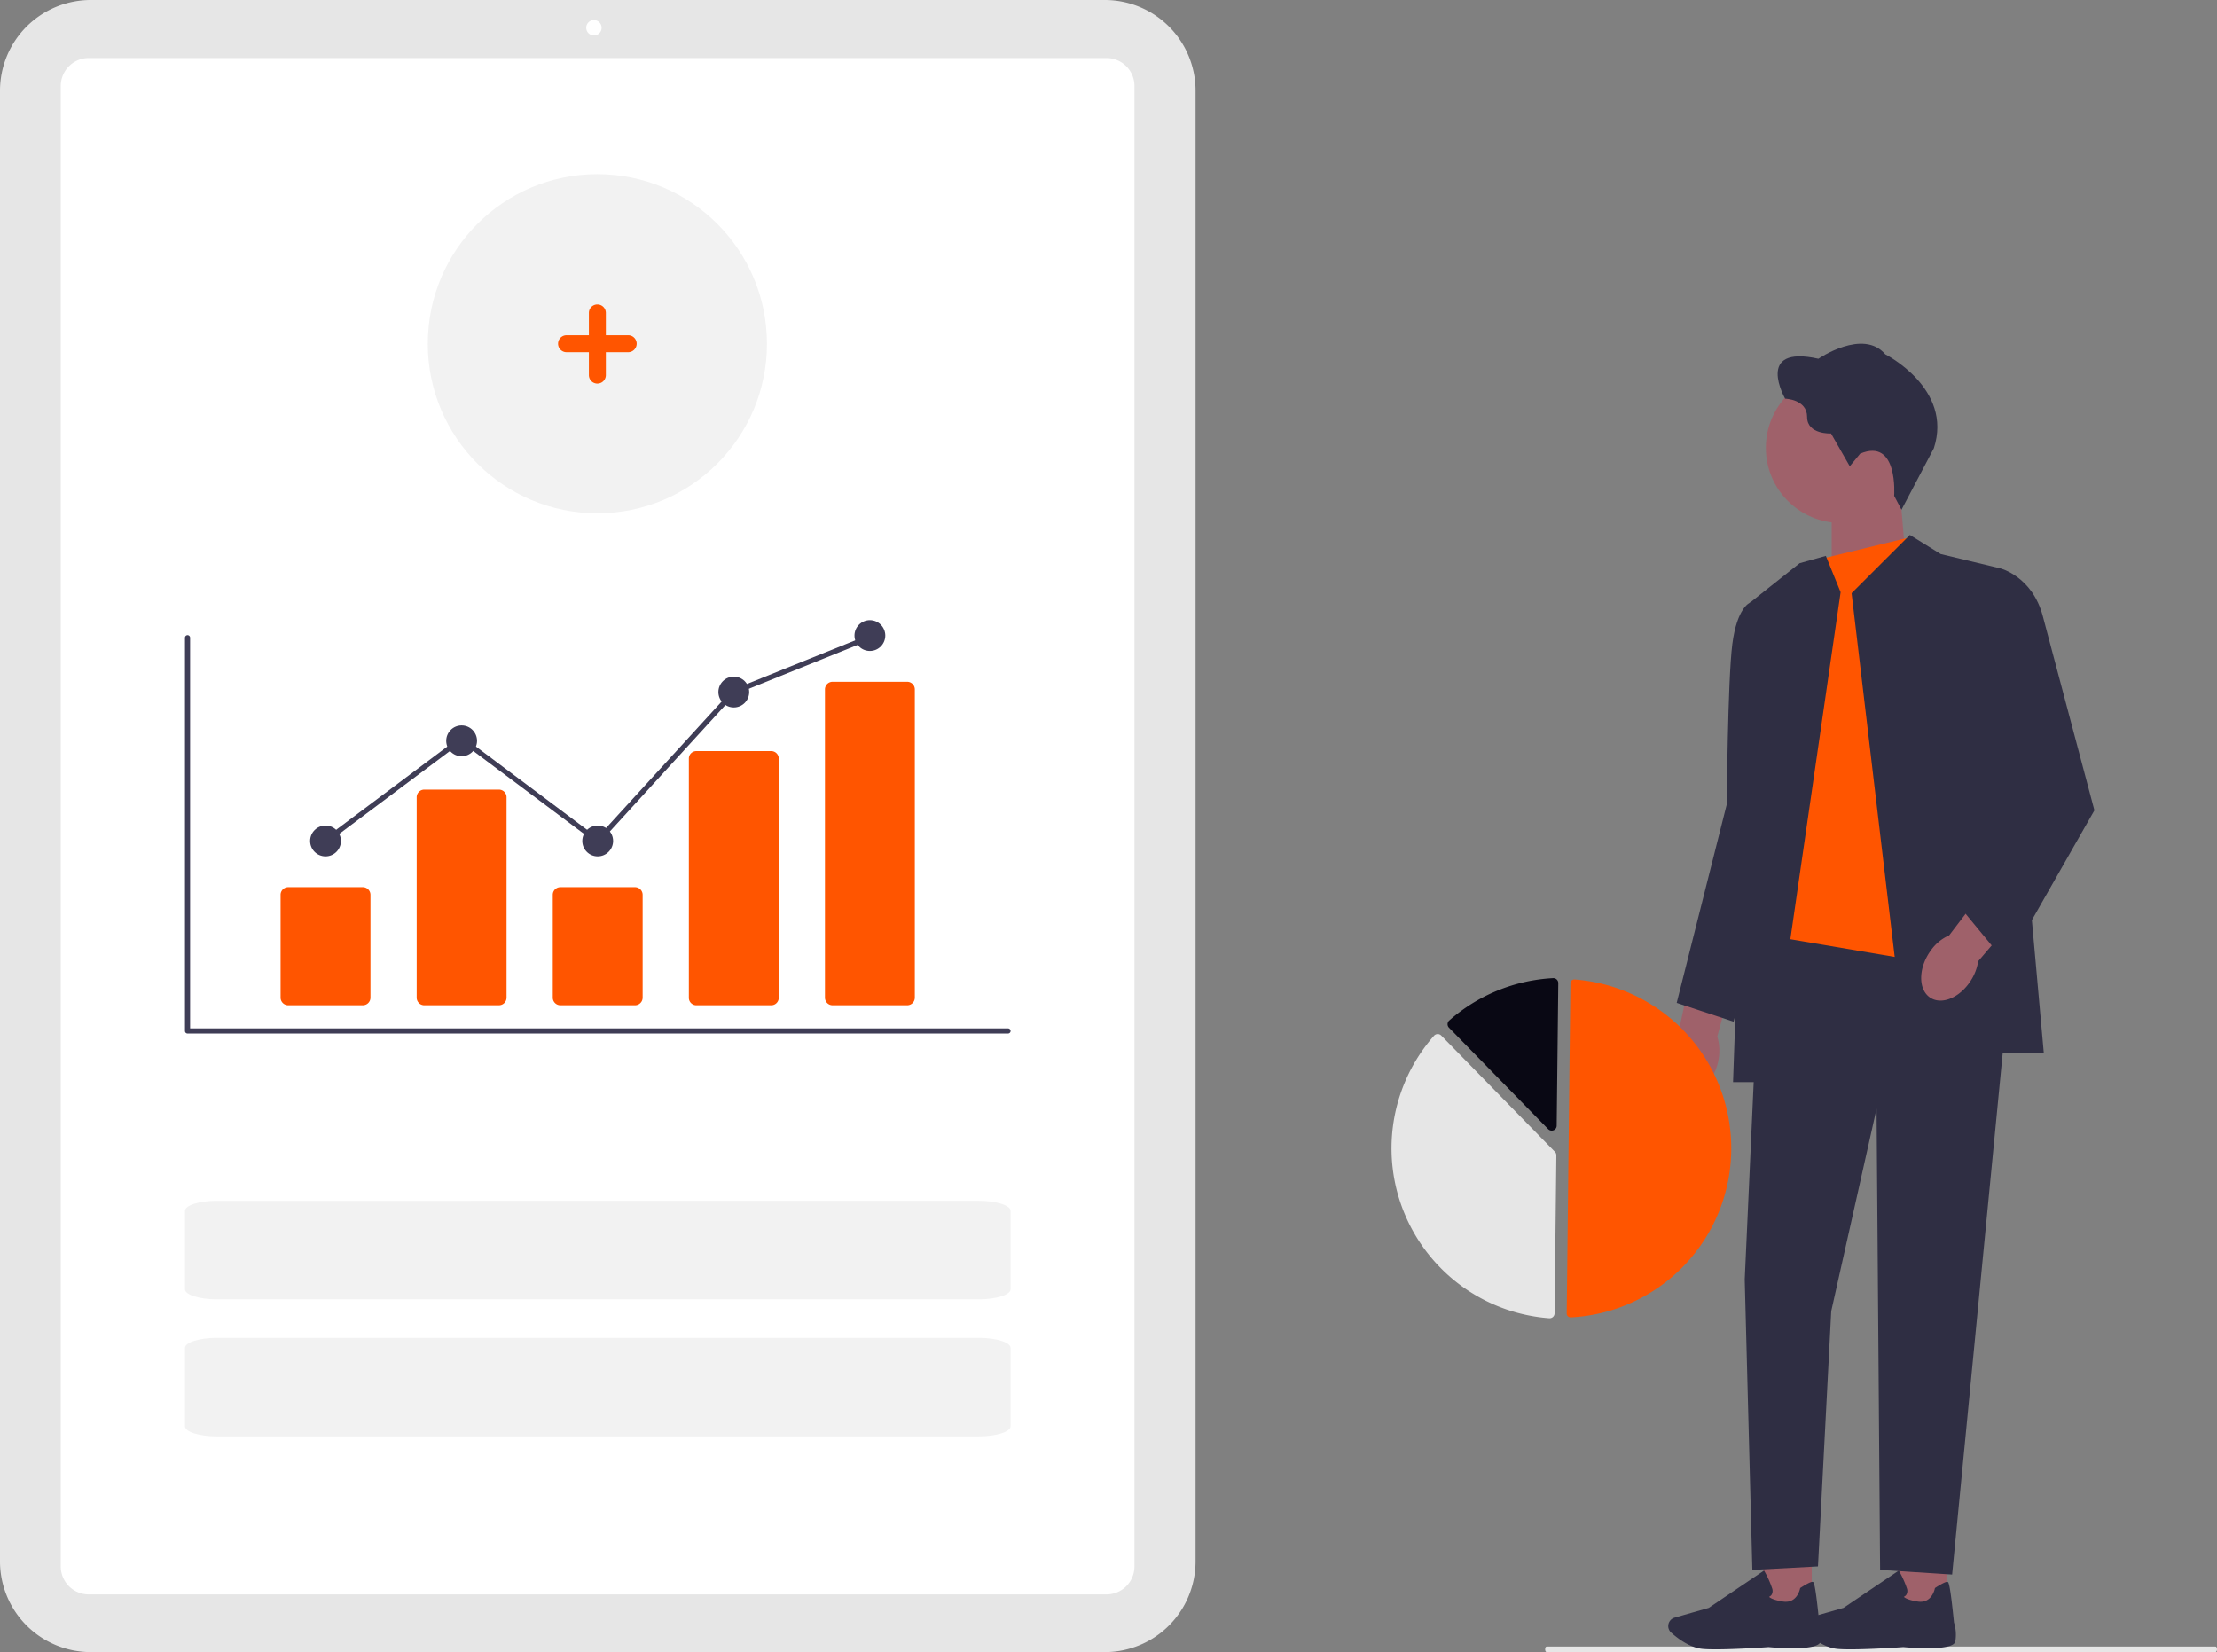
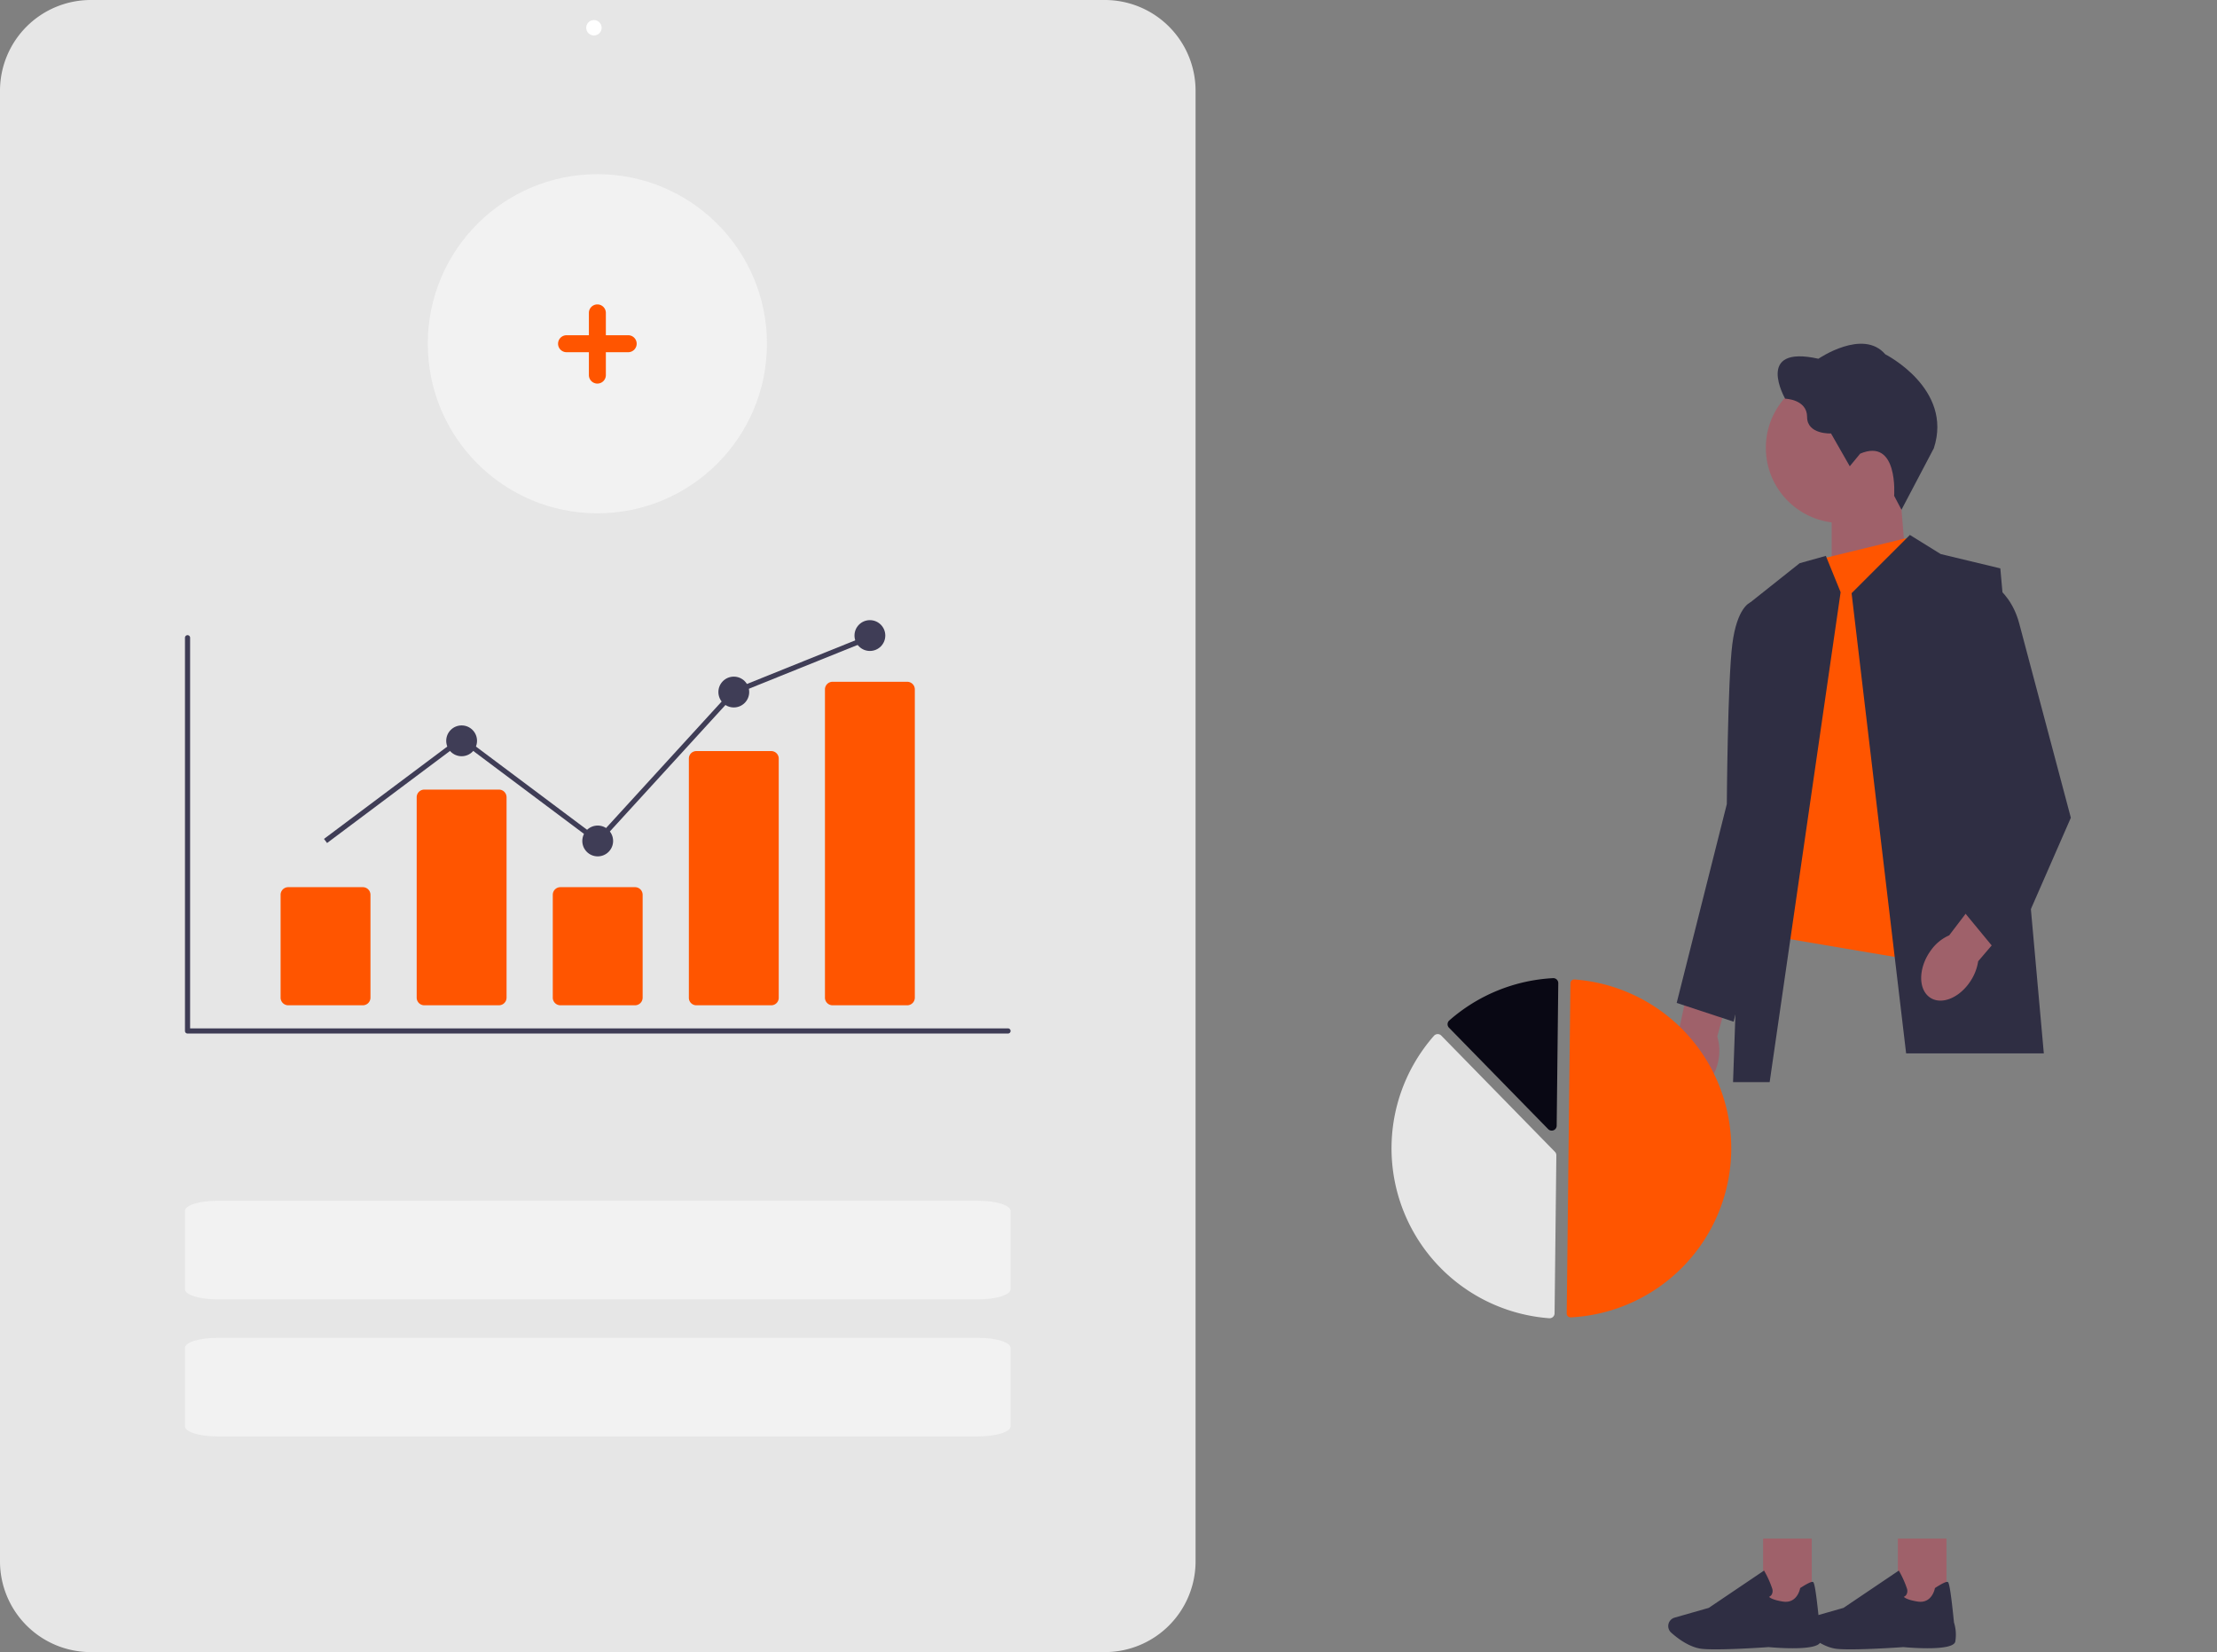
<svg xmlns="http://www.w3.org/2000/svg" width="954.39" height="711.251" viewBox="0 0 954.39 711.251" role="img" artist="Katerina Limpitsouni" source="https://undraw.co/">
  <rect x="0" y="0" width="954.39" height="711.251" fill="#808080" stroke="none" />
  <g transform="translate(-412.841 -96.017)">
-     <path d="M0,562.07c0,.66.285,1.19.64,1.19H288.59c.355,0,.64-.53.64-1.19s-.285-1.19-.64-1.19H.64C.285,560.88,0,561.41,0,562.07Z" transform="translate(1078 244.009)" fill="#e6e6e6" />
    <g transform="translate(1131 244)">
      <path d="M306.653,308.7c-1.69,8.48-7.72,13.98-13.47,12.28s-9.04-9.96-7.35-18.44a19.109,19.109,0,0,1,4.32-9.07l7.63-35.8,17.84,5.88-9.42,34.67a21.483,21.483,0,0,1,.43,10.48h0Z" transform="translate(-285.09 0.009)" fill="#9f616a" />
      <rect width="20.94" height="29.71" transform="translate(40.833 514.389)" fill="#9f616a" />
      <path d="M293.242,561.11c3.58.32,21.5,1.74,22.4-2.37a17.609,17.609,0,0,0-.56-8.25c-1.72-17.14-2.36-17.33-2.75-17.44-.61-.18-2.39.67-5.28,2.53l-.18.12-.04.21c-.05.27-1.33,6.56-7.4,5.59-4.16-.66-5.51-1.58-5.94-2.03a2.559,2.559,0,0,0,1.1-.92,3.218,3.218,0,0,0,.23-2.68,41.639,41.639,0,0,0-3.22-7.23l-.27-.48-23.8,16.06-14.7,4.2a3.787,3.787,0,0,0-2.45,2.17h0a3.791,3.791,0,0,0,.96,4.28c2.67,2.4,7.97,6.51,13.54,7.02,1.48.14,3.44.19,5.64.19,9.19,0,22.61-.95,22.71-.97Z" transform="translate(-250.088 0.009)" fill="#2f2e43" />
      <rect width="20.94" height="29.71" transform="translate(98.844 514.389)" fill="#9f616a" />
      <path d="M235.232,561.11c3.58.32,21.5,1.74,22.4-2.37a17.609,17.609,0,0,0-.56-8.25c-1.72-17.14-2.36-17.33-2.75-17.44-.61-.18-2.39.67-5.28,2.53l-.18.12-.04.21c-.05.27-1.33,6.56-7.4,5.59-4.16-.66-5.51-1.58-5.94-2.03a2.559,2.559,0,0,0,1.1-.92,3.218,3.218,0,0,0,.23-2.68,41.638,41.638,0,0,0-3.22-7.23l-.27-.48-23.8,16.06-14.7,4.2a3.787,3.787,0,0,0-2.45,2.17h0a3.791,3.791,0,0,0,.96,4.28c2.67,2.4,7.97,6.51,13.54,7.02,1.48.14,3.44.19,5.64.19,9.19,0,22.61-.95,22.71-.97Z" transform="translate(-134.068 0.009)" fill="#2f2e43" />
      <path d="M245.58,100.28l-32.47,10.67V64.21h29.46Z" transform="translate(-142.766 0.009)" fill="#9f616a" />
      <ellipse cx="32.35" cy="32.35" rx="32.35" ry="32.35" transform="translate(42.013 12.459)" fill="#9f616a" />
      <path d="M235.585,47.33l-4.46,5.41-8.07-14.12s-10.3.53-10.3-7.11-9.45-7.86-9.45-7.86S189.935.3,217.635,6.45c0,0,19.21-13.16,28.77-1.91,0,0,29.3,14.75,20.91,40.44l-13.93,26.48-3.16-5.99s1.91-25.16-14.65-18.15Z" transform="translate(-152.981 0.009)" fill="#2f2e43" />
-       <path d="M173.73,254.19H283L256.26,529.88l-31-2-1.53-198.54-19.51,87.13-5.71,109.91-28.25,1.5-3.28-125.03Z" transform="translate(-134.056 0.009)" fill="#2f2e43" />
      <path d="M235.61,83.19l-37,9L166.98,228.88l3.72,25.31,92.65,15.68,16.62-15.68Z" transform="translate(-131.026 0.009)" fill="#ff5500" />
      <path d="M179.34,82.313l13.275,8.227,25.66,6.16L237,305.5H177.725l-23.48-198.11Z" transform="translate(-75.321 0.009)" fill="#2f2e43" />
      <path d="M281.669,91.325l6.361,15.635L257.48,317.88H241.72l7.27-206.4,21.4-17Z" transform="translate(-213.826 0.009)" fill="#2f2e43" />
      <path d="M312.28,108.87l-12.69,2.61s-5.56,2.04-7.58,17.84-2.37,68.86-2.37,68.86l-21.58,85.6,24.51,8.08,11.54-46.06,8.18-136.94Z" transform="translate(-264.426 0.009)" fill="#2f2e43" />
      <path d="M179.613,275.51c-5.15,6.95-12.95,9.34-17.42,5.35s-3.92-12.86,1.23-19.82a18.978,18.978,0,0,1,7.79-6.35l22.2-29.11,13.62,12.94L183.7,265.84a21.526,21.526,0,0,1-4.09,9.66h0Z" transform="translate(-50.279 0.009)" fill="#9f616a" />
-       <path d="M139.63,99.89l10.14-3.19s13.74,3.41,18.29,20.57l22.21,83.6L152.6,266.99l-20.13-24.44,18.96-60.7L139.62,99.89Z" transform="translate(-6.816 0.009)" fill="#2f2e43" />
+       <path d="M139.63,99.89s13.74,3.41,18.29,20.57l22.21,83.6L152.6,266.99l-20.13-24.44,18.96-60.7L139.62,99.89Z" transform="translate(-6.816 0.009)" fill="#2f2e43" />
    </g>
    <g transform="translate(634.5 -87.562)">
      <path d="M533.873,501.612c.036,0,.072,0,.109,0a72.885,72.885,0,0,0,1.631-145.467,1.663,1.663,0,0,0-1.258.436,1.645,1.645,0,0,0-.538,1.2l-1.594,142.145a1.668,1.668,0,0,0,1.65,1.683Z" transform="translate(-79.433 249.12)" fill="#ff5500" />
      <path d="M476.712,379.647a2.146,2.146,0,0,1,1.506.643l48.935,50.044a2.123,2.123,0,0,1,.609,1.518L527,499.87a2.115,2.115,0,0,1-.691,1.549,2.148,2.148,0,0,1-1.615.561,73.362,73.362,0,0,1-49.612-121.606,2.149,2.149,0,0,1,1.551-.725Z" transform="translate(-79.433 249.12)" fill="#e6e6e6" />
      <path d="M526.471,355.561a2.155,2.155,0,0,1,1.464.6,2.117,2.117,0,0,1,.657,1.566l-.688,61.369a2.137,2.137,0,0,1-3.664,1.47l-42.7-43.67a2.141,2.141,0,0,1,.036-3.028q.039-.038.079-.074a73.516,73.516,0,0,1,44.685-18.229C526.383,355.562,526.427,355.561,526.471,355.561Z" transform="translate(-79.433 249.12)" fill="#090814" />
    </g>
    <path d="M1129.451,886.131H692.839A39.077,39.077,0,0,1,653.806,847.1V213.912a39.077,39.077,0,0,1,39.033-39.033h436.611a39.077,39.077,0,0,1,39.033,39.033V847.1a39.077,39.077,0,0,1-39.033,39.033Z" transform="translate(-240.966 -78.862)" fill="#e6e6e6" />
-     <path d="M1121.1,852.57H682.952a12.046,12.046,0,0,1-12.032-12.032V203.158a12.046,12.046,0,0,1,12.032-12.032H1121.1a12.046,12.046,0,0,1,12.032,12.032V840.538A12.046,12.046,0,0,1,1121.1,852.57Z" transform="translate(-231.92 -70.126)" fill="#fff" />
    <ellipse cx="3.32" cy="3.321" rx="3.32" ry="3.321" transform="translate(665.198 104.651)" fill="#fff" />
    <g transform="translate(0 0.34)">
      <path d="M1060.066,524.549H706.86a1.105,1.105,0,0,1-1.105-1.105V354.151a1.105,1.105,0,0,1,2.211,0V522.338h352.1a1.105,1.105,0,1,1,0,2.211Z" transform="translate(-213.284 16.077)" fill="#3f3d56" />
      <path d="M768.016,474.673H735.89a3.285,3.285,0,0,1-3.281-3.281V427.107a3.285,3.285,0,0,1,3.281-3.281h32.125a3.285,3.285,0,0,1,3.281,3.281v44.285a3.285,3.285,0,0,1-3.281,3.281Z" transform="translate(-198.975 53.793)" fill="#ff5500" />
      <path d="M806.235,489.275H774.109a3.285,3.285,0,0,1-3.281-3.281V399.7a3.285,3.285,0,0,1,3.281-3.281h32.125a3.285,3.285,0,0,1,3.281,3.281v86.289a3.285,3.285,0,0,1-3.281,3.281Z" transform="translate(-178.609 39.192)" fill="#ff5500" />
      <path d="M844.454,474.673H812.328a3.285,3.285,0,0,1-3.281-3.281V427.107a3.285,3.285,0,0,1,3.281-3.281h32.125a3.285,3.285,0,0,1,3.281,3.281v44.285a3.285,3.285,0,0,1-3.281,3.281Z" transform="translate(-158.243 53.793)" fill="#ff5500" />
      <path d="M882.673,495.039H850.547a3.213,3.213,0,0,1-3.281-3.132V388.739a3.213,3.213,0,0,1,3.281-3.132h32.125a3.213,3.213,0,0,1,3.281,3.132V491.907A3.213,3.213,0,0,1,882.673,495.039Z" transform="translate(-137.877 33.427)" fill="#ff5500" />
      <path d="M920.892,505.414H888.766a3.285,3.285,0,0,1-3.281-3.281V369.418a3.285,3.285,0,0,1,3.281-3.281h32.125a3.285,3.285,0,0,1,3.281,3.281V502.133a3.285,3.285,0,0,1-3.281,3.281Z" transform="translate(-117.512 23.053)" fill="#ff5500" />
-       <ellipse cx="6.632" cy="6.632" rx="6.632" ry="6.632" transform="translate(546.346 451.091)" fill="#3f3d56" />
      <ellipse cx="6.632" cy="6.632" rx="6.632" ry="6.632" transform="translate(604.932 407.981)" fill="#3f3d56" />
      <ellipse cx="6.632" cy="6.632" rx="6.632" ry="6.632" transform="translate(663.516 451.091)" fill="#3f3d56" />
      <ellipse cx="6.632" cy="6.632" rx="6.632" ry="6.632" transform="translate(722.1 386.979)" fill="#3f3d56" />
      <ellipse cx="6.632" cy="6.632" rx="6.632" ry="6.632" transform="translate(780.686 362.66)" fill="#3f3d56" />
      <path d="M652.336,268.3l-58.724-43.984L535.689,267.7l-1.326-1.769,59.248-44.378,58.445,43.777,58.077-63.557.235-.1,58.585-23.6.826,2.051-58.352,23.511Z" transform="translate(17.952 190.907)" fill="#3f3d56" />
    </g>
    <path d="M832.037,309.282c7.608,0,13.787,1.946,13.787,4.337v33.749c0,2.393-6.185,4.337-13.787,4.337H504.194c-7.608,0-13.787-1.946-13.787-4.337V313.621c0-2.393,6.185-4.337,13.787-4.337" transform="translate(2.063 362.695)" fill="#f2f2f2" />
    <path d="M832.037,309.282c7.608,0,13.787,1.946,13.787,4.337v33.749c0,2.393-6.185,4.337-13.787,4.337H504.194c-7.608,0-13.787-1.946-13.787-4.337V313.621c0-2.393,6.185-4.337,13.787-4.337" transform="translate(2.063 303.695)" fill="#f2f2f2" />
    <circle cx="73" cy="73" r="73" transform="translate(597 171)" fill="#f2f2f2" />
    <path d="M880.128,673H870.39v-9.738a3.652,3.652,0,0,0-7.3,0V673h-9.738a3.652,3.652,0,0,0,0,7.3h9.738v9.738a3.652,3.652,0,1,0,7.3,0v-9.738h9.738a3.652,3.652,0,0,0,0-7.3Z" transform="translate(-196.738 -432.656)" fill="#ff5500" />
  </g>
</svg>